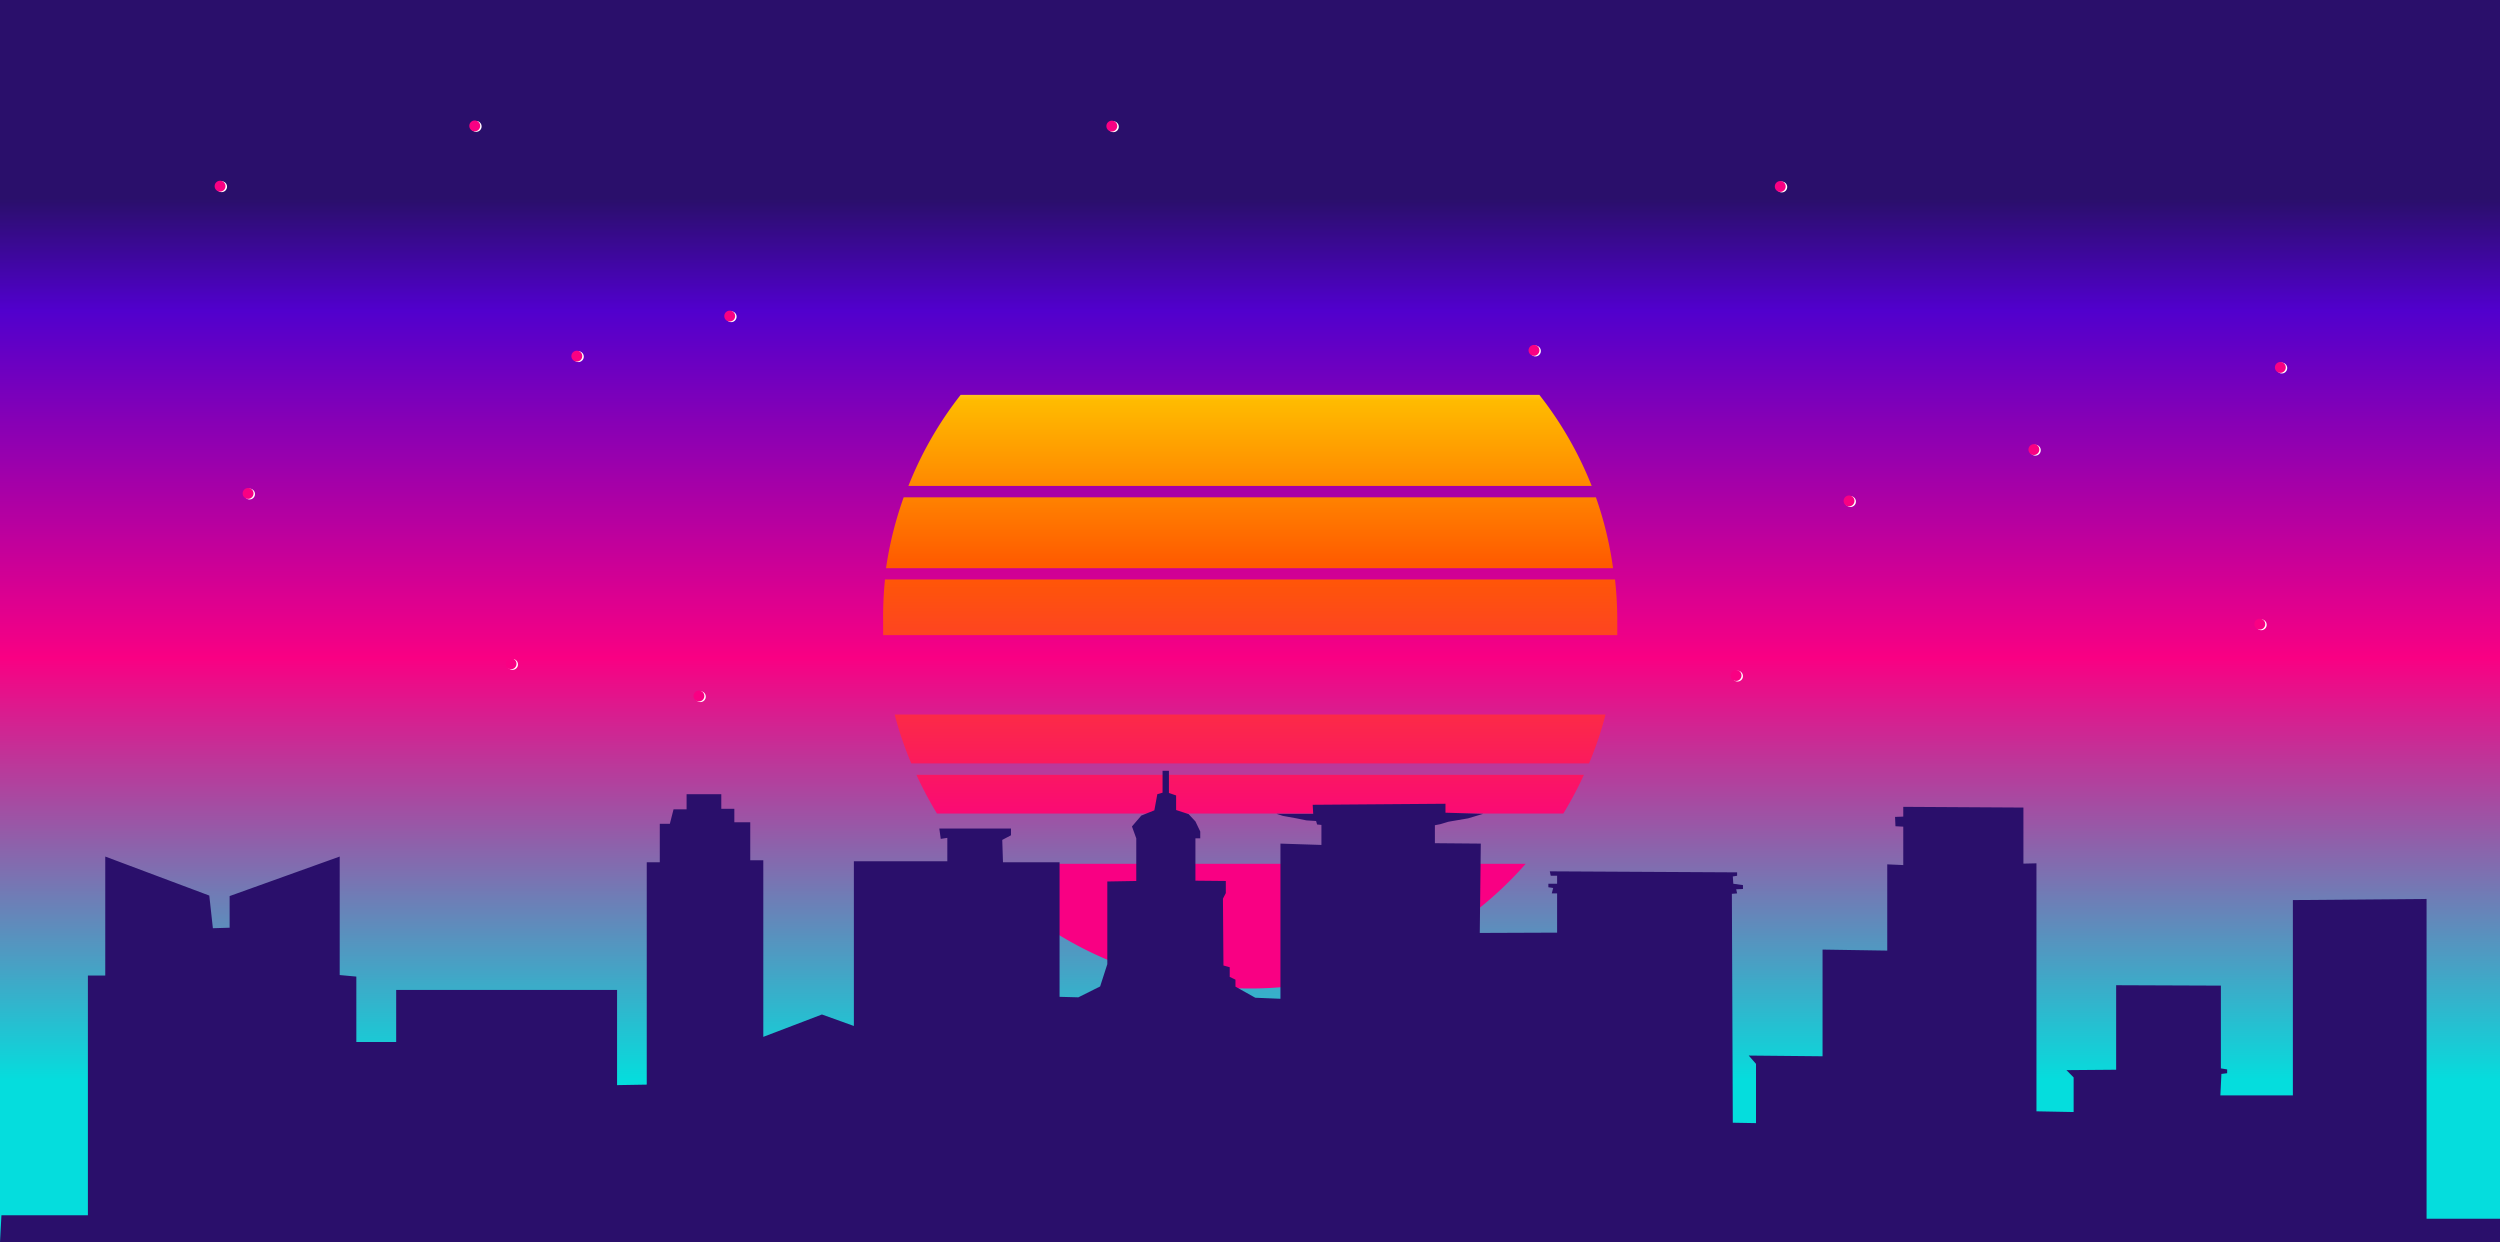
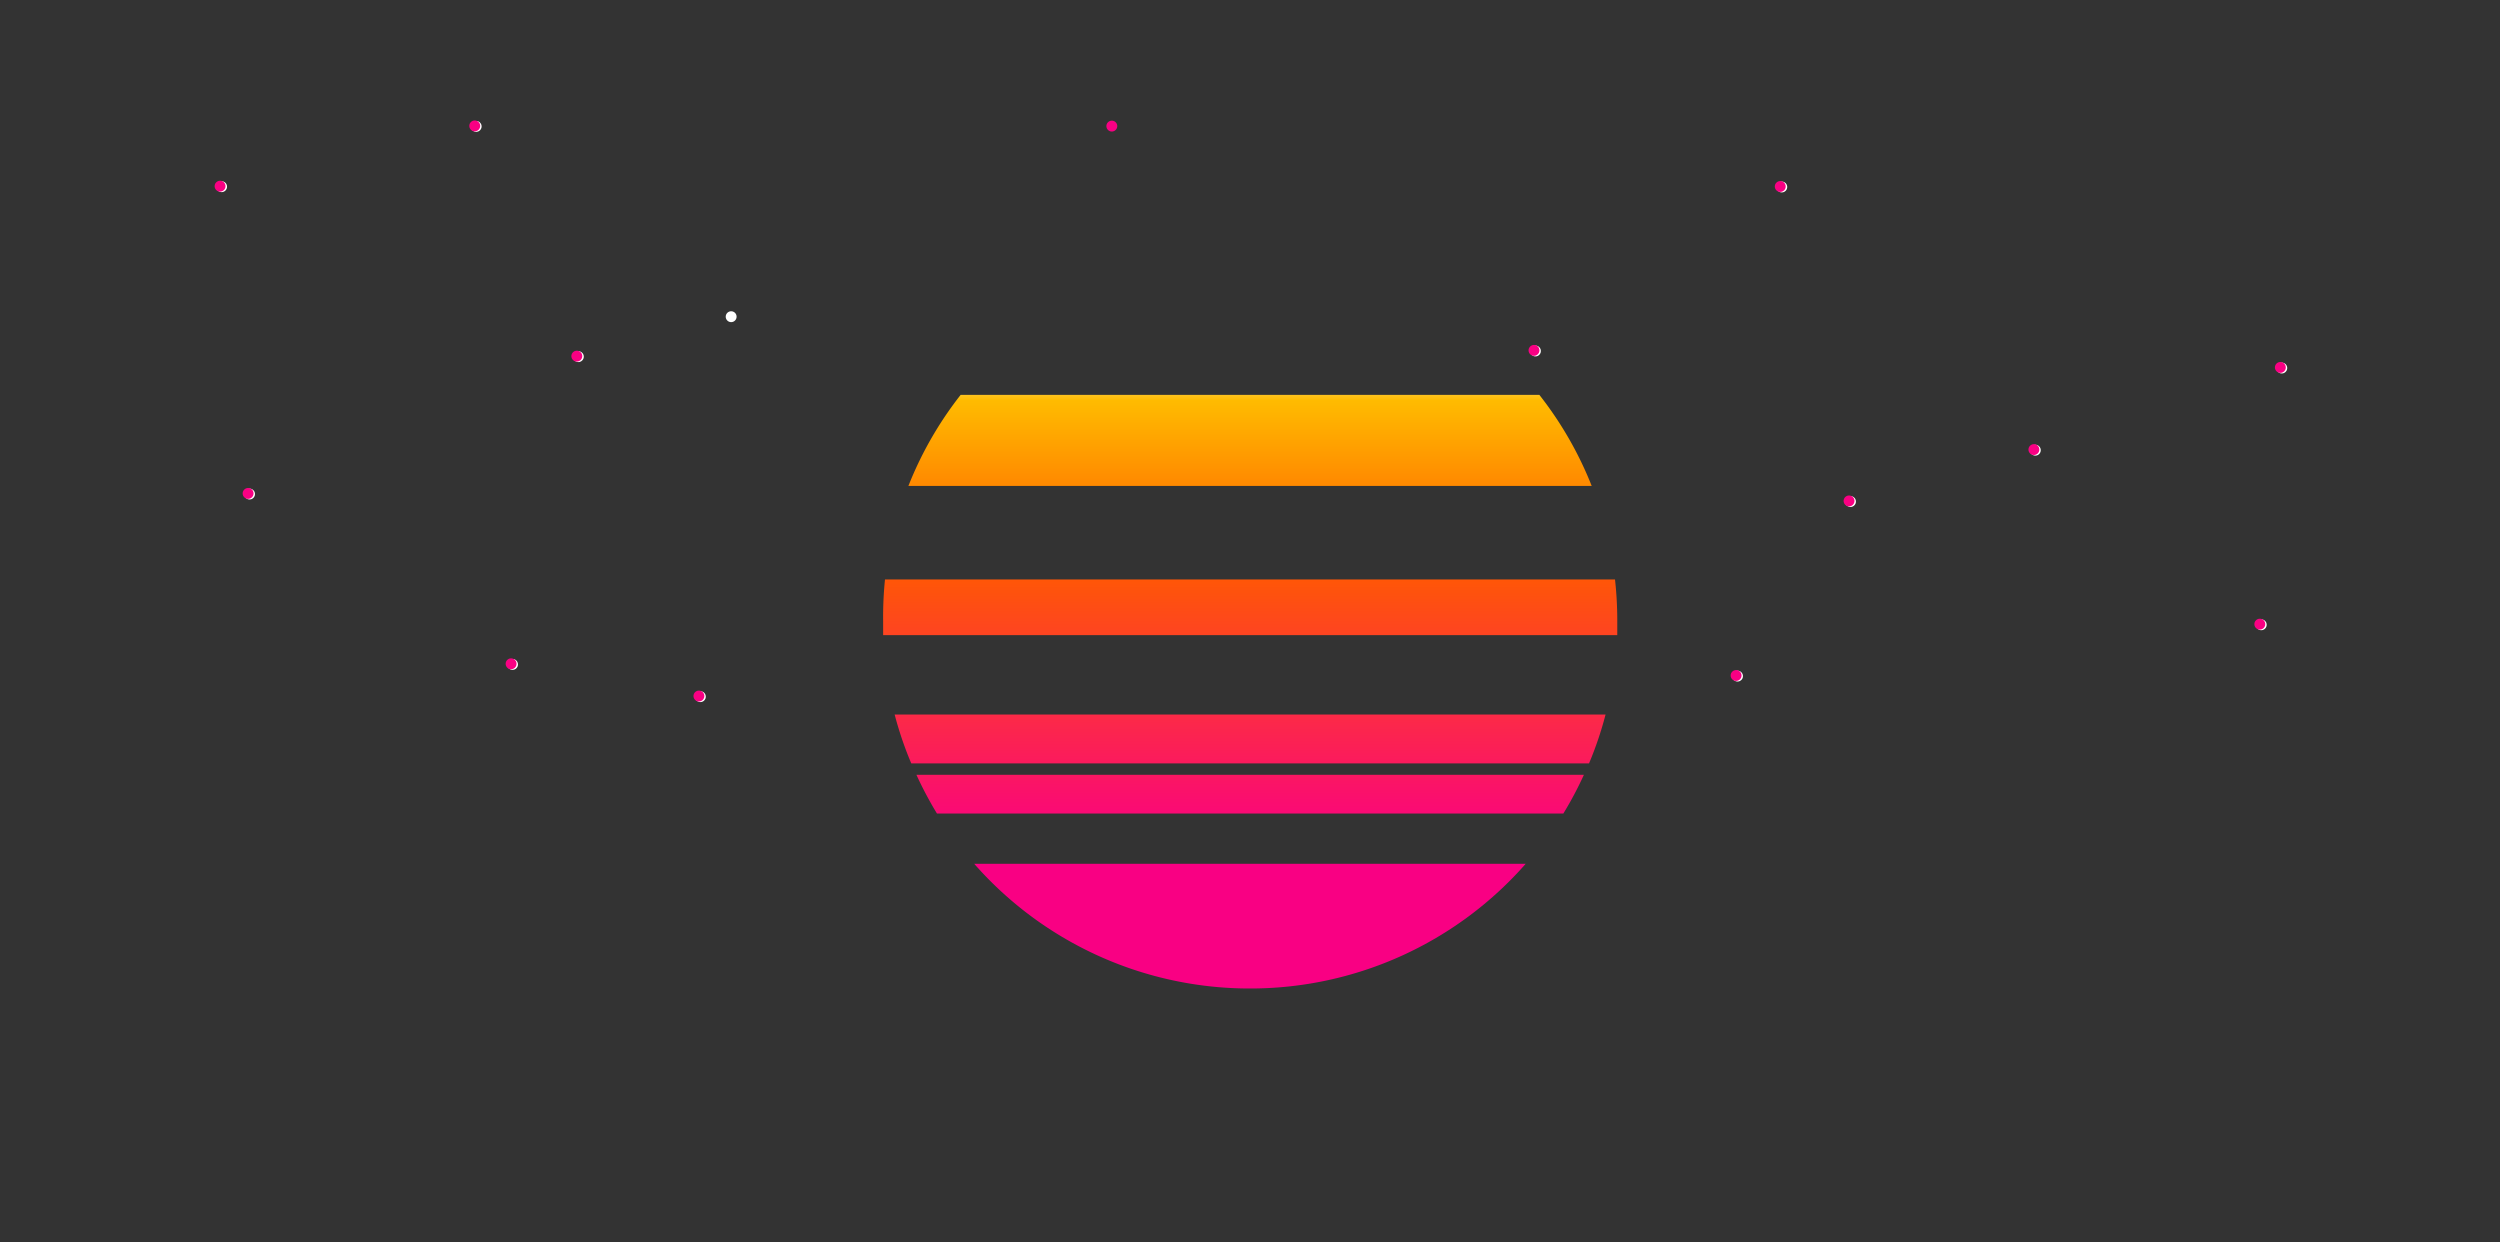
<svg xmlns="http://www.w3.org/2000/svg" xmlns:xlink="http://www.w3.org/1999/xlink" id="Layer_1" data-name="Layer 1" viewBox="0 0 243.45 120.97">
  <rect x="0" y="0" width="243.45" height="120.97" fill="#333333" stroke="none" />
  <defs>
    <style>.cls-1{fill:url(#linear-gradient);}.cls-2{fill:url(#linear-gradient-2);}.cls-3{fill:url(#linear-gradient-3);}.cls-4{fill:url(#linear-gradient-4);}.cls-5{fill:url(#linear-gradient-8);}.cls-6{fill:#2a0f6b;}.cls-7{fill:#fff;}.cls-8{fill:#f90083;}</style>
    <linearGradient id="linear-gradient" x1="121.72" y1="120.97" x2="121.72" gradientUnits="userSpaceOnUse">
      <stop offset="0" stop-color="#05dddd" />
      <stop offset="0.13" stop-color="#05dddd" />
      <stop offset="0.47" stop-color="#f90083" />
      <stop offset="0.75" stop-color="#5100cd" />
      <stop offset="0.84" stop-color="#2a0f6b" />
    </linearGradient>
    <linearGradient id="linear-gradient-2" x1="121.72" y1="82.2" x2="121.72" y2="18.67" gradientUnits="userSpaceOnUse">
      <stop offset="0" stop-color="#f90083" />
      <stop offset="0.43" stop-color="#ff5b00" />
      <stop offset="0.68" stop-color="#fb0" />
      <stop offset="0.75" stop-color="#fff" />
      <stop offset="0.84" stop-color="#ffd400" />
    </linearGradient>
    <linearGradient id="linear-gradient-3" x1="121.72" y1="82.2" x2="121.72" y2="18.67" xlink:href="#linear-gradient-2" />
    <linearGradient id="linear-gradient-4" x1="121.72" y1="82.2" x2="121.72" y2="18.67" xlink:href="#linear-gradient-2" />
    <linearGradient id="linear-gradient-8" x1="121.72" y1="82.2" x2="121.72" y2="18.67" xlink:href="#linear-gradient-2" />
  </defs>
-   <rect class="cls-1" width="243.45" height="120.97" />
  <path class="cls-2" d="M121.72,96.26a35.68,35.68,0,0,0,26.85-12.14H94.87A35.71,35.71,0,0,0,121.72,96.26Z" />
  <path class="cls-3" d="M157.27,56.43H86.18A36.29,36.29,0,0,0,86,60.49c0,.45,0,.91,0,1.36h71.49c0-.45,0-.91,0-1.36A36.29,36.29,0,0,0,157.27,56.43Z" />
  <path class="cls-4" d="M88.74,74.34h66a34.59,34.59,0,0,0,1.61-4.76H87.12A34.62,34.62,0,0,0,88.74,74.34Z" />
  <path class="cls-3" d="M86.85,68.48H156.6a36,36,0,0,0,.81-5.52H86A36,36,0,0,0,86.85,68.48Z" />
  <path class="cls-4" d="M121.72,24.72A35.7,35.7,0,0,0,94.45,37.34H149A35.69,35.69,0,0,0,121.72,24.72Z" />
  <path class="cls-4" d="M149.9,38.45H93.55a35.45,35.45,0,0,0-5.09,8.87H155A35.45,35.45,0,0,0,149.9,38.45Z" />
  <path class="cls-5" d="M91.24,79.22h61a34.93,34.93,0,0,0,2-3.77h-65A36.71,36.71,0,0,0,91.24,79.22Z" />
-   <path class="cls-4" d="M93.94,83h55.57c.7-.86,1.36-1.76,2-2.69H92A32.65,32.65,0,0,0,93.94,83Z" />
  <path class="cls-4" d="M155.41,48.43H88a35.73,35.73,0,0,0-1.72,6.9h70.8A35,35,0,0,0,155.41,48.43Z" />
-   <polygon class="cls-6" points="0.14 118.34 8.56 118.34 8.56 95 10.25 95 10.25 83.41 20.38 87.21 20.73 90.39 22.36 90.34 22.36 87.26 33.08 83.41 33.08 90.19 33.08 94.95 34.7 95.1 34.7 101.47 38.58 101.47 38.58 96.4 60.09 96.4 60.09 105.67 62.98 105.62 62.98 83.97 64.25 83.97 64.25 80.22 65.23 80.22 65.59 78.81 66.86 78.81 66.86 77.34 70.24 77.34 70.24 78.76 71.51 78.76 71.51 80.07 73.06 80.07 73.06 83.77 74.33 83.77 74.33 100.97 80.04 98.79 83.15 99.91 83.15 83.87 92.25 83.87 92.25 81.59 91.61 81.69 91.47 80.68 98.45 80.68 98.45 81.34 97.6 81.79 97.67 83.97 103.18 83.97 103.18 97.07 105.01 97.12 107.13 96.06 107.83 93.89 107.83 87.16 107.83 85.84 110.65 85.79 110.65 81.64 110.23 80.48 111.14 79.42 112.41 78.91 112.7 77.34 113.21 77.19 113.21 75.06 113.83 75.06 113.83 77.22 114.53 77.46 114.53 78.88 115.75 79.28 116.41 79.99 116.88 80.97 116.88 81.64 116.41 81.64 116.41 85.76 119.37 85.79 119.37 86.97 119.09 87.51 119.14 94.02 119.75 94.19 119.75 95.13 120.31 95.4 120.31 96.08 122.24 97.16 124.69 97.26 124.69 82.15 128.68 82.28 128.68 80.33 128.26 80.29 128.16 79.95 127.22 79.89 126.24 79.69 124.92 79.45 124.31 79.25 127.88 79.25 127.83 78.37 140.76 78.27 140.76 79.14 144.43 79.25 142.97 79.69 141.05 80.02 140.25 80.26 139.73 80.36 139.73 82.11 144.2 82.15 144.1 90.85 151.63 90.82 151.63 87 151.11 87 151.25 86.47 150.78 86.4 150.78 86.06 151.63 86.06 151.63 85.28 151.01 85.28 150.92 84.85 169.16 84.95 169.16 85.28 168.74 85.35 168.79 86.06 169.73 86.19 169.73 86.57 169.07 86.6 169.16 87 168.65 87.04 168.74 109.33 171 109.37 171 103.6 170.29 102.79 177.48 102.86 177.48 92.47 183.78 92.57 183.78 84.17 185.34 84.24 185.34 80.5 184.58 80.46 184.54 79.55 185.34 79.52 185.34 78.57 197.04 78.64 197.04 84.1 198.31 84.07 198.31 108.22 201.93 108.29 201.93 104.92 201.23 104.21 206.07 104.17 206.07 95.94 216.27 95.98 216.27 104.04 216.88 104.14 216.88 104.51 216.32 104.58 216.22 106.67 223.28 106.67 223.28 87.65 236.3 87.54 236.3 118.68 243.45 118.68 243.45 120.97 0 120.97 0.14 118.34" />
  <circle class="cls-7" cx="24.3" cy="48.11" r="0.53" />
  <circle class="cls-8" cx="24.16" cy="48.05" r="0.53" />
  <circle class="cls-7" cx="49.91" cy="64.7" r="0.53" />
  <circle class="cls-8" cx="49.77" cy="64.64" r="0.53" />
  <circle class="cls-7" cx="71.2" cy="30.84" r="0.53" />
-   <circle class="cls-8" cx="71.06" cy="30.78" r="0.53" />
  <circle class="cls-7" cx="21.58" cy="18.18" r="0.53" />
  <circle class="cls-8" cx="21.43" cy="18.13" r="0.53" />
-   <circle class="cls-7" cx="108.42" cy="12.34" r="0.53" />
  <circle class="cls-8" cx="108.27" cy="12.28" r="0.53" />
  <circle class="cls-7" cx="56.32" cy="34.73" r="0.53" />
  <circle class="cls-8" cx="56.17" cy="34.68" r="0.53" />
  <circle class="cls-7" cx="220.2" cy="60.84" r="0.53" />
  <circle class="cls-8" cx="220.06" cy="60.78" r="0.53" />
  <circle class="cls-7" cx="46.37" cy="12.31" r="0.53" />
  <circle class="cls-8" cx="46.23" cy="12.26" r="0.53" />
  <circle class="cls-7" cx="222.2" cy="35.84" r="0.53" />
  <circle class="cls-8" cx="222.06" cy="35.78" r="0.53" />
  <circle class="cls-7" cx="180.2" cy="48.84" r="0.53" />
  <circle class="cls-8" cx="180.06" cy="48.78" r="0.53" />
  <circle class="cls-7" cx="149.52" cy="34.18" r="0.53" />
  <circle class="cls-8" cx="149.38" cy="34.12" r="0.53" />
  <circle class="cls-7" cx="173.51" cy="18.21" r="0.53" />
  <circle class="cls-8" cx="173.36" cy="18.16" r="0.53" />
  <circle class="cls-7" cx="198.2" cy="43.84" r="0.53" />
  <circle class="cls-8" cx="198.06" cy="43.78" r="0.53" />
  <circle class="cls-7" cx="169.2" cy="65.84" r="0.53" />
  <circle class="cls-8" cx="169.06" cy="65.78" r="0.53" />
  <circle class="cls-7" cx="68.2" cy="67.84" r="0.53" />
  <circle class="cls-8" cx="68.06" cy="67.78" r="0.53" />
</svg>